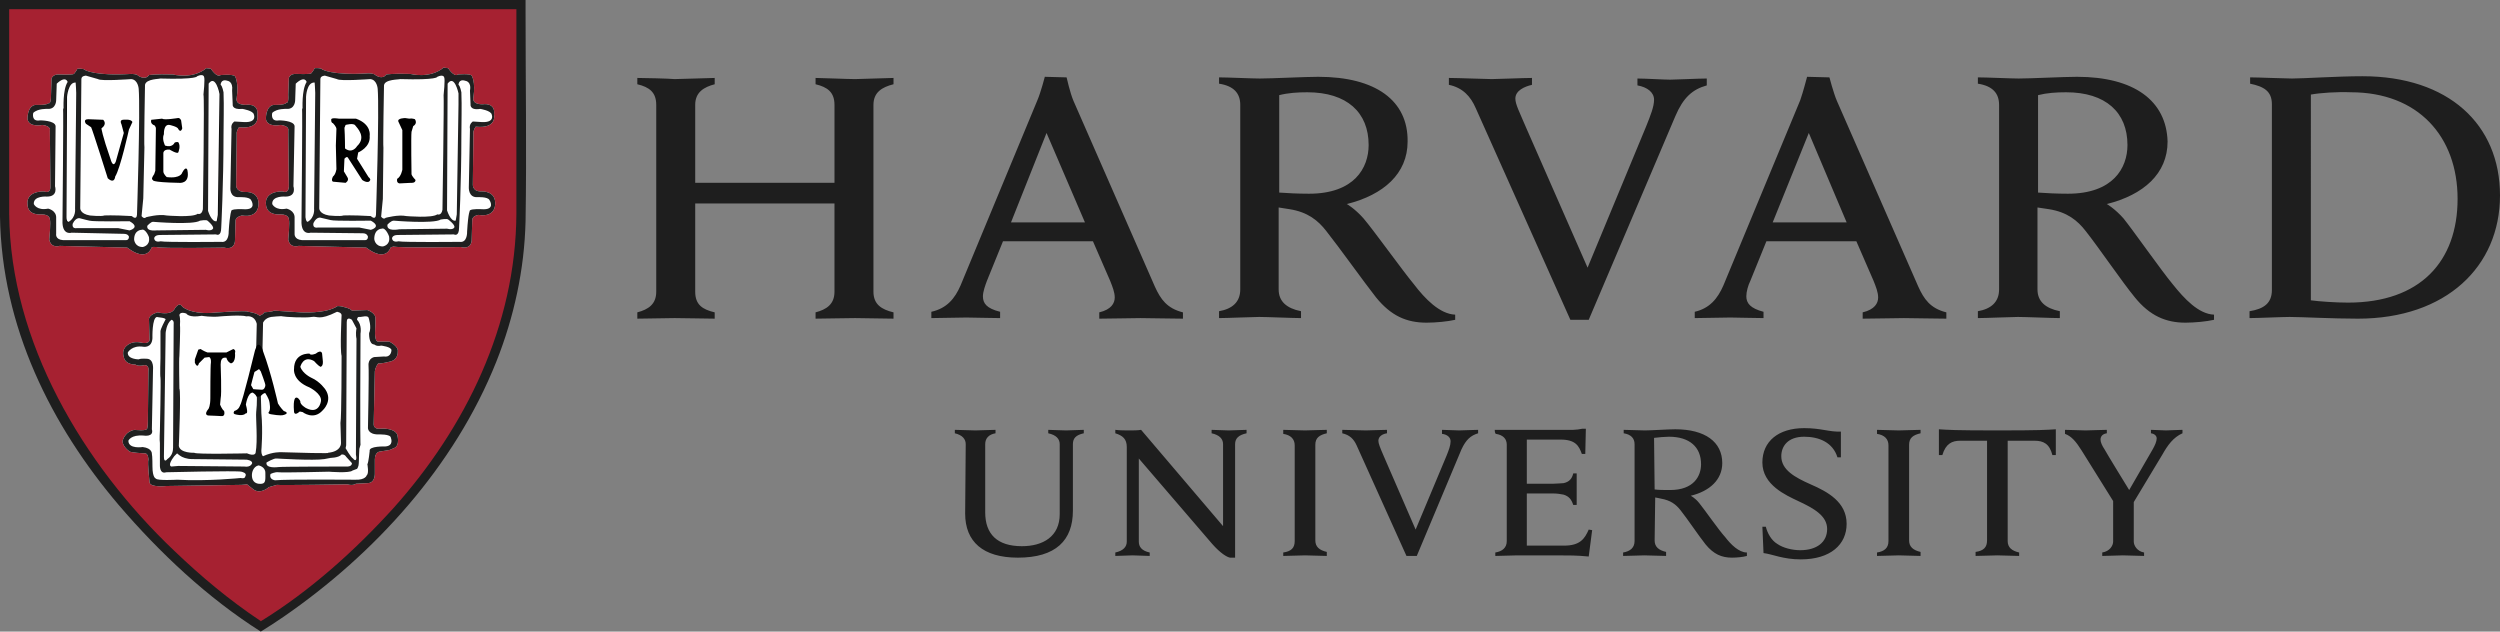
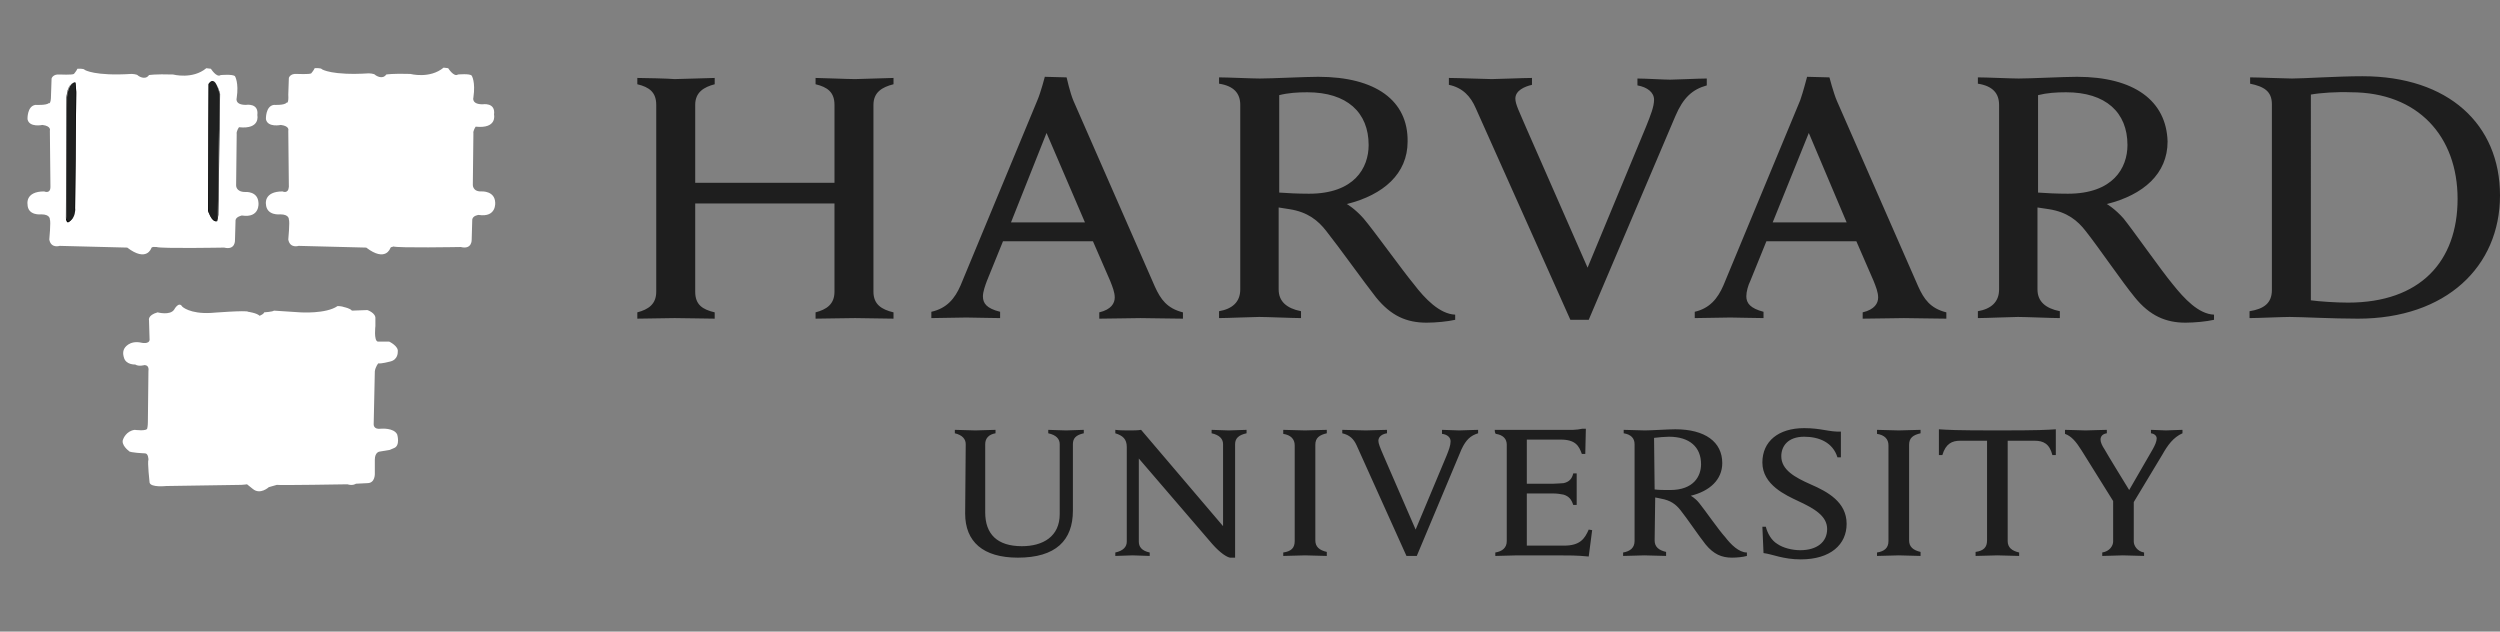
<svg xmlns="http://www.w3.org/2000/svg" version="1.1" id="Layer_1" x="0px" y="0px" viewBox="0 0 436.2 110.2" style="enable-background:new 0 0 436.2 110.2;" xml:space="preserve">
  <rect x="0" y="0" width="436.2" height="110.2" fill="#808080" stroke="none" />
  <style type="text/css"> .st0{fill-rule:evenodd;clip-rule:evenodd;fill:#A62131;} .st1{fill-rule:evenodd;clip-rule:evenodd;fill:#1E1E1E;} .st2{fill-rule:evenodd;clip-rule:evenodd;fill:#FFFFFF;} .st3{fill-rule:evenodd;clip-rule:evenodd;fill:#1F2020;} .st4{fill:#030404;} .st5{fill:#FFFFFF;} .st6{fill:#1E1E1E;} </style>
  <g>
    <g>
-       <path class="st0" d="M45.5,0.7H0.3v36.1c0,44.3,44.4,72.5,44.8,72.7l0.1,0.1c0.1,0,0.4-0.2,0.4-0.2c7.5-4.9,45.2-31.6,45.2-72.4 V0.8C90.7,0.7,45.5,0.7,45.5,0.7" />
-     </g>
+       </g>
    <g>
-       <path class="st1" d="M91.7,2.1c0,12.2,0.2,24.2,0,36.5c-0.2,8.4-2,16.7-5.1,24.5c-7.3,18.3-21.3,33.6-37.1,44.5 c-1.3,0.9-2.7,1.8-4,2.6c-9.3-5.9-17.6-13.7-24.8-22.1C8.9,74.2,0.3,57,0,37.8v-0.2V0h91.7V2.1z M1.6,37.3 c0.2,22.3,12.8,43.6,28.8,58.8c4.7,4.5,9.6,8.6,15,12.2l0.1,0.1c8.6-5.3,16.4-12.3,23.2-19.8c12.5-14,21.3-31.8,21.4-51.3 c0-11.7,0-23.4,0-35.2V1.6H1.6V36V37.3L1.6,37.3z" />
-     </g>
+       </g>
    <g>
      <path class="st2" d="M68.1,43.3c0,0-0.8,2.5-4.2-0.1l-11.8-0.3c0,0-1.5,0.5-1.8-1.1c0,0,0.3-3.2,0.1-3.5c0,0,0.1-0.9-1.5-0.9 c0,0-2.4,0.3-2.5-1.8c0,0-0.4-2.2,2.9-2.2c0,0,1,0.5,1.1-0.8c0,0-0.1-9.1-0.1-9.8c0,0,0.3-0.8-1.3-1c0,0-2.3,0.5-2.6-1 c0,0-0.1-2.3,1.4-2.5c0,0,1.9,0.1,2.2-0.4c0,0,0.4,0.3,0.3-1.4l0.1-2.9c0,0,0.2-0.8,1.4-0.7c0,0,2.2,0.1,2.5-0.1 c0,0,0.5-0.6,0.6-0.9c0,0,1.1-0.1,1.3,0.2c0,0,1.7,1.1,8.1,0.7c0,0,1,0,1.2,0.3c0,0,1.2,0.9,1.9-0.1c0,0,1.1-0.2,4.2-0.1 c0,0,3.4,0.9,5.8-1.1l0.8,0.1c0,0,1,1.6,1.7,1.1c0,0,2.1-0.2,2.4,0.2c0,0,0.7,1,0.3,3.8c0,0-0.4,1.2,1.6,1.2c0,0,2.3-0.4,2,1.8 c0,0,0.6,2.5-3.2,2.1c0,0-0.5,0.7-0.4,1.2c0,0-0.1,8-0.1,8.9c0,0-0.1,1.3,1.6,1.2c0,0,2.2-0.1,2.3,1.9c0,0,0.3,2.7-2.9,2.2 c0,0-1,0.1-1.1,0.8l-0.1,3.5c0,0,0.1,1.8-1.9,1.3c-0.3,0-10.9,0.2-11.8-0.1C68.7,43.1,68.2,43,68.1,43.3" />
    </g>
    <g>
      <path class="st2" d="M45.5,55c0,0,0.5-0.2,0.6-0.5c0,0,1.5-0.1,1.7-0.3l4.6,0.3c0,0,4.5,0.3,6.5-1.1c0,0,0.7,0,1.2,0.2 c0,0,1,0.2,1.3,0.6l2.7-0.1c0,0,1.5,0.5,1.4,1.5v1.3c0,0-0.3,2.5,0.4,2.7h2c0,0,1.7,0.8,1.5,1.8c0,0,0.1,1.4-1.4,1.7 c0,0-1.5,0.4-2,0.3c0,0-0.5,0.6-0.6,1.4L65.2,74c0,0-0.1,1,1.3,0.8c0,0,2.2-0.2,2.8,1c0,0,0.6,2-0.6,2.4L68,78.5l-1.8,0.3 c0,0-0.8,0.1-0.8,1.4v2.4c0,0,0.1,1.7-1.3,1.7l-2,0.1c0,0-0.5,0.4-1.5,0.1c0,0-11.9,0.2-12.3,0.1L46.9,85c0,0-1.5,1.4-2.8,0.3 l-1-0.8c0,0-0.7,0.1-1,0.1S29,84.8,29,84.8s-2.7,0.3-2.9-0.6c0,0-0.4-3.6-0.2-4c0,0,0-1.1-0.6-1.1c0,0-2.7-0.1-2.8-0.4 c0,0-1.5-1.1-1-2.1c0,0,0.5-1.4,2-1.6c0,0,2.2,0.3,2.2-0.3c0,0,0.1-0.4,0.1-1.1c0,0,0.1-8.3,0.1-8.9c0,0,0.2-1-0.7-1 c0,0-1,0.3-1.6-0.1c0,0-1.7,0.1-2-1.3c0,0-0.3-0.8,0.1-1.5c0,0,0.8-1.5,3-1c0,0,1.3,0.3,1.4-0.5L26,55.9c0,0-0.3-0.9,1.5-1.4 c0,0,2.2,0.6,2.9-0.5c0,0,0.8-1.5,1.4-0.5c0,0,1.3,1.3,5,1.1c0,0,6.3-0.5,6.5-0.2c0,0,1.5,0.2,2,0.7L45.5,55L45.5,55z M26.4,43.3 c0,0-0.8,2.5-4.2-0.1l-11.8-0.3c0,0-1.5,0.5-1.8-1.1c0,0,0.3-3.2,0.1-3.5c0,0,0.1-0.9-1.5-0.9c0,0-2.4,0.3-2.4-1.8 c0,0-0.4-2.2,2.9-2.2c0,0,1.1,0.5,1.1-0.8c0,0-0.1-9.1-0.1-9.8c0,0,0.3-0.8-1.3-1c0,0-2.3,0.5-2.6-1c0,0-0.1-2.3,1.4-2.5 c0,0,1.9,0.1,2.3-0.3c0,0,0.4,0.3,0.4-1.4L9,13.7c0,0,0.2-0.8,1.4-0.7c0,0,2.2,0.1,2.5-0.1c0,0,0.5-0.6,0.6-0.9 c0,0,1.1-0.1,1.3,0.2c0,0,1.7,1.1,8.1,0.7c0,0,1,0,1.2,0.3c0,0,1.2,0.9,1.9-0.1c0,0,1-0.2,4.2-0.1c0,0,3.4,0.9,5.8-1.1l0.8,0.1 c0,0,1,1.6,1.7,1.1c0,0,2.1-0.2,2.5,0.2c0,0,0.7,1.1,0.3,3.8c0,0-0.4,1.2,1.6,1.2c0,0,2.3-0.4,2,1.8c0,0,0.6,2.5-3.2,2.1 c0,0-0.5,0.7-0.4,1.2c0,0-0.1,8-0.1,8.9c0,0-0.1,1.2,1.6,1.2c0,0,2.2-0.2,2.3,1.9c0,0,0.3,2.7-2.9,2.2c0,0-1,0.2-1.1,0.8L41,41.9 c0,0,0.1,1.8-1.9,1.3c-0.3,0-10.9,0.2-11.8-0.1C27,43.1,26.5,43,26.4,43.3" />
    </g>
-     <path class="st3" d="M68.1,43.3c0,0-0.8,2.5-4.2-0.1l-11.8-0.3c0,0-1.5,0.5-1.8-1.1c0,0,0.3-3.2,0.1-3.5c0,0,0.1-0.9-1.5-0.9 c0,0-2.4,0.3-2.5-1.8c0,0-0.4-2.2,2.9-2.2c0,0,1,0.5,1.1-0.8c0,0-0.1-9.1-0.1-9.8c0,0,0.3-0.8-1.3-1c0,0-2.3,0.5-2.6-1 c0,0-0.1-2.3,1.4-2.5c0,0,1.9,0.1,2.2-0.4c0,0,0.4,0.3,0.3-1.4l0.1-2.9c0,0,0.2-0.8,1.4-0.7c0,0,2.2,0.1,2.5-0.1 c0,0,0.5-0.6,0.6-0.9c0,0,1.1-0.1,1.3,0.2c0,0,1.7,1.1,8.1,0.7c0,0,1,0,1.2,0.3c0,0,1.2,0.9,1.9-0.1c0,0,1.1-0.2,4.2-0.1 c0,0,3.4,0.9,5.8-1.1l0.8,0.1c0,0,1,1.6,1.7,1.1c0,0,2.1-0.2,2.4,0.2c0,0,0.7,1,0.3,3.8c0,0-0.4,1.2,1.6,1.2c0,0,2.3-0.4,2,1.8 c0,0,0.6,2.5-3.2,2.1c0,0-0.5,0.7-0.4,1.2c0,0-0.1,8-0.1,8.9c0,0-0.1,1.3,1.6,1.2c0,0,2.2-0.1,2.3,1.9c0,0,0.3,2.7-2.9,2.2 c0,0-1,0.1-1.1,0.8l-0.1,3.5c0,0,0.1,1.8-1.9,1.3c-0.3,0-10.9,0.2-11.8-0.1C68.7,43.1,68.2,43,68.1,43.3 M45.5,55 c0,0,0.5-0.2,0.6-0.5c0,0,1.5-0.1,1.7-0.3l4.6,0.3c0,0,4.5,0.3,6.5-1.1c0,0,0.7,0,1.2,0.2c0,0,1,0.2,1.3,0.6l2.7-0.1 c0,0,1.5,0.5,1.4,1.5v1.3c0,0-0.3,2.5,0.4,2.7h2c0,0,1.7,0.8,1.5,1.8c0,0,0.1,1.4-1.4,1.7c0,0-1.5,0.4-2,0.3c0,0-0.5,0.6-0.6,1.4 L65.2,74c0,0-0.1,1,1.3,0.8c0,0,2.2-0.2,2.8,1c0,0,0.6,2-0.6,2.4L68,78.5l-1.8,0.3c0,0-0.8,0.1-0.8,1.4v2.4c0,0,0.1,1.7-1.3,1.7 l-2,0.1c0,0-0.5,0.4-1.5,0.1c0,0-11.9,0.2-12.3,0.1L46.9,85c0,0-1.5,1.4-2.8,0.3l-1-0.8c0,0-0.7,0.1-1,0.1S29,84.8,29,84.8 s-2.7,0.3-2.9-0.6c0,0-0.4-3.6-0.2-4c0,0,0-1.1-0.6-1.1c0,0-2.7-0.1-2.8-0.4c0,0-1.5-1.1-1-2.1c0,0,0.5-1.4,2-1.6 c0,0,2.2,0.3,2.2-0.3c0,0,0.1-0.4,0.1-1.1c0,0,0.1-8.3,0.1-8.9c0,0,0.2-1-0.7-1c0,0-1,0.3-1.6-0.1c0,0-1.7,0.1-2-1.3 c0,0-0.3-0.8,0.1-1.5c0,0,0.8-1.5,3-1c0,0,1.3,0.3,1.4-0.5L26,55.9c0,0-0.3-0.9,1.5-1.4c0,0,2.2,0.6,2.9-0.5c0,0,0.8-1.5,1.4-0.5 c0,0,1.3,1.3,5,1.1c0,0,6.3-0.5,6.5-0.2c0,0,1.5,0.2,2,0.7L45.5,55L45.5,55z M26.4,43.3c0,0-0.8,2.5-4.2-0.1l-11.8-0.3 c0,0-1.5,0.5-1.8-1.1c0,0,0.3-3.2,0.1-3.5c0,0,0.1-0.9-1.5-0.9c0,0-2.4,0.3-2.4-1.8c0,0-0.4-2.2,2.9-2.2c0,0,1.1,0.5,1.1-0.8 c0,0-0.1-9.1-0.1-9.8c0,0,0.3-0.8-1.3-1c0,0-2.3,0.5-2.6-1c0,0-0.1-2.3,1.4-2.5c0,0,1.9,0.1,2.3-0.3c0,0,0.4,0.3,0.4-1.4L9,13.7 c0,0,0.2-0.8,1.4-0.7c0,0,2.2,0.1,2.5-0.1c0,0,0.5-0.6,0.6-0.9c0,0,1.1-0.1,1.3,0.2c0,0,1.7,1.1,8.1,0.7c0,0,1,0,1.2,0.3 c0,0,1.2,0.9,1.9-0.1c0,0,1-0.2,4.2-0.1c0,0,3.4,0.9,5.8-1.1l0.8,0.1c0,0,1,1.6,1.7,1.1c0,0,2.1-0.2,2.5,0.2c0,0,0.7,1.1,0.3,3.8 c0,0-0.4,1.2,1.6,1.2c0,0,2.3-0.4,2,1.8c0,0,0.6,2.5-3.2,2.1c0,0-0.5,0.7-0.4,1.2c0,0-0.1,8-0.1,8.9c0,0-0.1,1.2,1.6,1.2 c0,0,2.2-0.2,2.3,1.9c0,0,0.3,2.7-2.9,2.2c0,0-1,0.2-1.1,0.8L41,41.9c0,0,0.1,1.8-1.9,1.3c-0.3,0-10.9,0.2-11.8-0.1 C27,43.1,26.5,43,26.4,43.3" />
    <g>
      <path class="st3" d="M13.2,14.4c0,0,0.1,1.4,0.1,1.8s-0.2,20.2-0.2,20.2s0.2,1.5-1.1,2.3c0,0-0.4,0.1-0.4-0.8l0.1-21 C11.7,16.9,11.9,14.3,13.2,14.4L13.2,14.4L13.2,14.4z M36.4,14.6l-0.1,22.2c0,0,0.6,2,1.5,1.8c0,0,0.1-0.4,0.2-1.1l0.3-21.1 C38.3,16.3,37.6,12.9,36.4,14.6L36.4,14.6z" />
      <path class="st4" d="M11.9,38.8h-0.1c-0.2-0.1-0.3-0.4-0.3-0.8l0.1-21c0-0.1,0.1-1.7,0.8-2.3c0.2-0.2,0.4-0.2,0.7-0.2l0,0l0,0 c0,0.1,0.1,1.4,0.1,1.8c0,0.3-0.2,20.1-0.2,20.3C13.1,36.4,13.3,38,11.9,38.8C12,38.8,12,38.8,11.9,38.8z M13.1,14.4 c-0.2,0-0.4,0.1-0.6,0.2c-0.7,0.6-0.8,2.2-0.8,2.2l-0.1,21c0,0.5,0.2,0.7,0.3,0.8c0.1,0,0.1,0,0.1,0c1.3-0.7,1.1-2.3,1.1-2.3 c0-0.2,0.2-19.9,0.2-20.3C13.3,15.8,13.2,14.6,13.1,14.4L13.1,14.4z M37.7,38.6c-0.8,0-1.3-1.7-1.4-1.8l0,0l0.1-22.1l0,0l0,0 c0.3-0.4,0.5-0.5,0.8-0.5c0.7,0.2,1.2,2.1,1.2,2.2l-0.3,21.1c-0.1,0.7-0.2,1.1-0.2,1.1l0,0l0,0C37.8,38.6,37.8,38.6,37.7,38.6z M36.4,36.8c0,0.1,0.5,1.7,1.3,1.7h0.1c0-0.1,0.1-0.5,0.2-1.1l0.3-21.1c0,0-0.4-2-1.1-2.1c-0.2-0.1-0.5,0.1-0.7,0.4L36.4,36.8z" />
    </g>
-     <path class="st5" d="M66.6,39.9c0,0-1.3,0-1.3,1.8c0,0,0.1,1.3,1.5,1.3c0,0,1.3-0.2,1.1-1.6C68,41.4,67.3,39.6,66.6,39.9L66.6,39.9 z M82.5,21.2c0,0-0.7,0.4-0.5,1.3l-0.2,10.2c0,0-0.1,1.8,1.5,1.7c0,0,1.8-0.1,2.1,0.5c0,0,1.2,1.8-1.4,1.6c0,0-1.6-0.1-2,0.2 c0,0-0.3,0.3-0.5,3.7c0,0,0.1,2-1.3,1.8c0,0-9.7,0.1-10.7-0.1c0,0-1,0.3-1.1-0.5c0,0,0-0.6,1-0.6l9.8-0.1c0,0,0.9,0.5,0.9-1.2 c0,0,0.4-7.6,0.4-16c0-2.5,0.1-5.1,0-7.6c0,0-0.2-1.1-0.5-1.3c0,0,0-1.1,1.2-0.7c0,0,1.1,0.1,0.8,1.7l0.1,2.4c0,0-0.2,1.1,1.7,0.8 c0,0,1.9,0.3,2,1c0,0,0.6,1.4-1.7,1.3L82.5,21.2L82.5,21.2z M52.7,41.9c-1.4-0.1-1.3-1.1-1.3-1.1v-2.7c0.1-1.4-1.4-1.7-1.4-1.7 c-2,0.4-2.5-0.8-2.5-0.8c-0.1-1.5,2.3-1.3,2.3-1.3c2,0,1.4-1.8,1.4-1.8L51.4,22c-0.1-1-2.7-1-2.7-1c-1.6,0.3-1.2-1.3-1.2-1.3 C48.3,18.9,50,19,50,19c1.5,0.1,1.5-1.5,1.5-1.5l0.1-2.9c1.6-1.5,1.9-0.3,1.9-0.3c-0.9,1.4-0.7,4.8-0.7,4.8l-0.1-0.3 c0.1,0.4-0.1,20.1-0.1,20.1c0.1,2.2,1.6,1.7,1.6,1.7l9.1,0.1c0.8,0,0.9,0.6,0.9,0.6c0,0.7-0.6,0.6-0.6,0.6L52.7,41.9L52.7,41.9z M54.7,38.9c0,0-0.3,1,0.8,0.8h7.2l2,0.4c0,0,2-0.5,0-1.6c0,0-6.4,0.1-7-0.1L56,38C56,38,55.3,37.7,54.7,38.9L54.7,38.9L54.7,38.9z M67.6,39.2c0,0,0.6-0.7,1.1-0.7c0,0,7,0.6,8.2-0.2c0,0,1.1-0.2,1.3,0c0,0,1.1,0.8,1.1,1.3c0,0-0.1,0.6-1.3,0.3 c0,0-7.9,0.1-8.3,0.1C69.6,40,67.4,40.5,67.6,39.2z M53.7,38.7c-0.1,0-0.3,0-0.4-0.8l0.1-21c0,0,0.1-2.6,1.5-2.5 c0,0,0.1,1.4,0.1,1.8s-0.2,20.2-0.2,20.2S55,37.9,53.7,38.7L53.7,38.7L53.7,38.7L53.7,38.7z M80,18.2l-0.3,19.2 c-0.1,0.7-0.2,1.1-0.2,1.1c-0.9,0.2-1.5-1.8-1.5-1.8l0.1-22.1c1.2-1.7,1.9,1.7,1.9,1.7l0,0V18.2L80,18.2z M67,14.9 c0,0-0.2,10.6-0.1,10.9l-0.1,8.9l-0.3,3.1c0,0,0.4,0.6,0.8,0.2c0,0,2.2-0.6,3.6-0.3c0,0,4.5,0.4,5.4-0.3c0,0,0.7,0.3,0.9-0.8 c0,0,0.3-19.6,0.2-20c0,0,0.3-2.8,0.1-3.1c0,0-0.1-0.6-1.2-0.1c0,0,0.1,0.6-6.5,0.4C69.7,13.9,67.1,13.8,67,14.9L67,14.9L67,14.9z M55.9,13.8l-0.2,22.5c0,0-0.1,1,1.7,1.3c0,0,2,0.2,2.5,0c0,0,1.3-0.1,4.8,0.1c0,0,0.8,0.8,0.9-0.2c0,0,0.6-18.2,0.3-22 c0,0-0.1-1.6-1.3-1.7c0,0-5.3,0.4-5.8,0l-2.1-0.6C56.7,13.2,55.9,13.2,55.9,13.8L55.9,13.8L55.9,13.8z M45.1,81.2 c0,0,1.2,0.2,1.2,1.3s0.1,1.8-0.6,1.9s-1.5-0.1-1.7-1S44.2,81.4,45.1,81.2L45.1,81.2z M28.8,55.9c0,0-0.8,1.5-0.8,1.9v4.7 c0,0-0.1,3,0,3.4c0.1,0.3-0.1,9.2-0.1,9.2s-0.1,1.7,0,2.2v3.8c0,0-0.1,1.7,1.1,1.3c0,0,12.3-0.3,13.1-0.1c0,0,1.1,0.2,0.7,0.8 c0,0,0,0.5-0.8,0.3c0,0-5.8,0.6-11.1,0.3c0,0-3.5,0.2-3.7-0.2c0,0-0.6-0.1-0.6-2.1c0,0,0-1.9-0.1-2.2c0,0,0.1-1-1.6-1.2 c0,0-2.5,0.4-2.5-1.1c0,0,0.4-1.1,2.7-0.9c0,0,1.8,0.3,1.4-1.1l0.2-10.4c0,0,0.2-1.8-1-1.9c0,0-1.1-0.1-1.5,0.1c0,0-2,0-1.9-1.2 c0,0,0.7-1.3,2.7-1c0,0,1.5,0.3,1.6-1.5c0,0-0.1-3.6,0.8-3.7C27.5,55.4,29.3,55.4,28.8,55.9L28.8,55.9L28.8,55.9z M62.9,55.3 c0.2,0,1.2-0.3,1.4,0.1c0,0,0.6,1.7,0.1,2.7c0,0-0.1,2,0.9,2c0,0,0.4,0.4,1.2,0.2c0,0,1.8,0.2,1.8,0.8c0,0,0,1.3-1.3,1.1l-1.7,0.1 c0,0-1.1,0.2-1,1.5c0.1,1.3-0.1,10.9-0.1,10.9s0,1.1,1.8,1.1c0,0,2.2-0.1,2.2,0.6c0,0,0.6,1.4-1,1.5c0,0-2.9-0.1-2.7,0.8 c0,0-0.2,2-0.4,2.3c0,0,0.3,1.6-0.1,1.9c0,0-0.2,0.9-2.1,0.8c0,0-12-0.1-13.9,0.1c0,0-1.1-0.1-0.8-1.1c0,0,0.8-0.4,1.4-0.3 c0.6,0.1,8.8-0.1,8.8-0.1s3.6,0.3,4.1-0.2l0.8-0.3c0,0,0.3-0.4,0.3-1s0.1-2.5,0.1-2.5l0.2-0.7c0,0-0.1-0.7,0-19.4 c0,0,0.3-1.5-0.6-2.4c0,0,0-0.5,0.3-0.5L62.9,55.3L62.9,55.3L62.9,55.3L62.9,55.3z M57.4,79.9c0.2,0,1.7,0,2.2-0.6 c0,0,0.5-0.1,0.8,0.4l1,1.1c0,0,0.1,0.7-1.1,0.6l0,0c-0.2,0-11.4,0-11.8,0.1c0,0-2.2,0.3-2-0.8c0,0,1.3-0.8,1.8-0.7 c0,0,6.4,0.4,8.3,0.1c0.9-0.2,1.2-0.2,1.1-0.2H57.4L57.4,79.9z M30.9,79.1c0,0,0.2,0.2,0.5,0.4l0,0c0.4,0.3,1.2,0.6,2.1,0.6 l9.5,0.1l0,0c0,0,1,0.1,1,0.6c0,0-0.2,0.8-1.4,0.6l-11.5-0.1l-1.2,0.1l0,0l0,0c0,0-0.8-0.1,0.5-1.8L30.9,79.1L30.9,79.1L30.9,79.1z M30.2,78.1c0,0.5-0.1,1.4-1,2c0,0-0.6,0.8-0.6-0.4l0.3-21.6c0,0,0.1-1.6,1-2.3c0,0,0.5,0,0.4,0.8l-0.1,21.2L30.2,78.1L30.2,78.1z M61.6,80c-0.4-0.2-1.3-1.8-1.3-1.8l0.1-0.5l0.1-21.5c0-1.1,0.9-0.4,0.9-0.4l0.8,1.5c-0.2,1.1,0,1.8,0,1.8l-0.1,20.2 C62.4,80.8,61.7,80.2,61.6,80L61.6,80z M44.8,68.6c0,0,0.1,1.7-0.1,3.3c-0.1,0.9,0.3,5-0.1,7.1c0,0-0.1,0.7-1.5,0.1 c0,0-9,0.2-9.2-0.1c0,0-2.5,0.1-2.7-1.2c0,0,0.4-9.6,0.1-10c0,0-0.1-5.2,0-5.7c0,0,0.2-4.8,0.1-5.4c0,0,0.1-1.1-0.1-1.7 c0,0,0-0.7,1.2-0.3c0,0,0.4,0.8,2.7,0.4c0,0,1.7,0.3,3.3,0.1c0,0,3.6-0.3,4.5,0c0,0,1.4-0.3,1.8,1.3l-0.1,4.3l0.4,1.4l0.5-0.3 l0.2-1l0.1-4.6c0,0,0.3-0.8,1.4-1c0,0,1.8-0.2,2-0.1c0.3,0.1,4.1,0.3,5.1,0.1s1.2,0.7,4.4-0.9c0,0,0.8,0.1,0.8,0.6c0,0-0.3,6,0,7.1 c0,0,0,10.9-0.2,11.7l0.1,3.5c0,0,0.1,1.5-2.3,1.7c0,0,1.5,0.2-8.1-0.1c0,0-1.5-0.1-3.2,0.7c0,0-0.3-0.1-0.3-1c0,0,0.3-3.3,0-6.5 l-0.1-3.6L44.8,68.6L44.8,68.6z M24.7,40.1c0,0-1.3,0-1.3,1.7c0,0,0.1,1.3,1.5,1.3c0,0,1.3-0.2,1.1-1.6 C26.1,41.5,25.4,39.8,24.7,40.1L24.7,40.1z M40.9,21.2c0,0-0.7,0.4-0.5,1.3l-0.2,10.2c0,0-0.2,1.8,1.5,1.7c0,0,1.8-0.1,2.1,0.5 c0,0,1.2,1.8-1.4,1.6c0,0-1.6-0.1-2,0.2c0,0-0.3,0.4-0.5,3.7c0,0,0.1,2-1.3,1.8c0,0-9.7,0.1-10.6-0.1c0,0-1,0.3-1.1-0.5 c0,0,0-0.6,1-0.6l9.8-0.1c0,0,0.9,0.5,0.9-1.2c0,0,0.4-7.6,0.4-16c0-2.5,0.1-5.1,0-7.6c0,0-0.2-1.1-0.5-1.3c0,0,0-1.1,1.2-0.7 c0,0,1,0.1,0.8,1.7l0.1,2.4c0,0-0.2,1,1.7,0.8c0,0,1.9,0.3,2,1c0,0,0.6,1.4-1.7,1.3L40.9,21.2L40.9,21.2z M11,41.9 c-1.4-0.1-1.2-1.1-1.2-1.1v-2.7c0.1-1.4-1.4-1.7-1.4-1.7c-2,0.4-2.5-0.8-2.5-0.8c-0.1-1.5,2.3-1.3,2.3-1.3c2,0,1.4-1.8,1.4-1.8 L9.7,22C9.6,21,7,21,7,21c-1.6,0.3-1.2-1.3-1.2-1.3C6.6,18.9,8.3,19,8.3,19c1.5,0.1,1.5-1.5,1.5-1.5l0.1-2.9 c1.6-1.5,1.9-0.3,1.9-0.3c-0.9,1.4-0.7,4.8-0.7,4.8L11,18.8c0.1,0.4-0.1,20.1-0.1,20.1c0.1,2.2,1.6,1.7,1.6,1.7l9.1,0.2 c0.8,0,0.9,0.5,0.9,0.5c0,0.7-0.6,0.6-0.6,0.6H11L11,41.9z M13.5,39.8C12.4,40,12.7,39,12.7,39c0.6-1.2,1.3-0.9,1.3-0.9 c0.3,0.1,1.6,0.4,1.6,0.4c0.6,0.2,7,0.1,7,0.1c2,1.1,0,1.6,0,1.6l-2-0.4L13.5,39.8L13.5,39.8z M25.7,39.4c0,0,0.6-0.7,1-0.7 c0,0,7,0.6,8.2-0.2c0,0,1.1-0.2,1.3,0c0,0,1,0.8,1,1.3c0,0-0.1,0.6-1.3,0.3c0,0-7.9,0.1-8.4,0.1C27.7,40.1,25.5,40.6,25.7,39.4 L25.7,39.4z M13.2,14.4c0,0,0.1,1.4,0.1,1.8s-0.2,20.2-0.2,20.2s0.2,1.5-1.1,2.3c0,0-0.4,0.1-0.4-0.8l0.1-21 C11.7,16.9,11.9,14.3,13.2,14.4L13.2,14.4z M36.4,14.6l-0.1,22.2c0,0,0.6,2,1.5,1.8c0,0,0.1-0.4,0.2-1.1l0.3-21.1 C38.3,16.3,37.6,12.9,36.4,14.6L36.4,14.6z M25.3,14.8c0,0-0.2,10.6-0.1,10.9L25,34.6l-0.3,3.1c0,0,0.4,0.6,0.8,0.2 c0,0,2.2-0.6,3.6-0.3c0,0,4.5,0.4,5.4-0.3c0,0,0.7,0.3,0.9-0.8c0,0,0.3-19.6,0.1-20c0,0,0.3-2.8,0.1-3.1c0,0-0.1-0.6-1.2-0.1 c0,0,0.1,0.6-6.5,0.4C28,13.8,25.5,13.7,25.3,14.8L25.3,14.8z M14.2,13.8L14,36.3c0,0-0.1,1,1.7,1.3c0,0,2,0.2,2.5,0 c0,0,1.3-0.1,4.8,0.1c0,0,0.8,0.8,0.9-0.2c0,0,0.6-18.2,0.3-22c0,0-0.1-1.6-1.3-1.7c0,0-5.3,0.4-5.8,0L15,13.2 C15,13.2,14.2,13.2,14.2,13.8L14.2,13.8z" />
    <g>
-       <path d="M69.5,21.2c-0.2-0.6,1.2-0.6,1.2-0.6l0.7,0.1c0.5-0.1,1,0.1,1,0.1c0.5,0.8-0.3,1.2-0.3,1.2l-0.3,1c-0.1,0.8,0,7.4,0,7.4 c0.1,0.4,0.7,1,0.7,1c0,0.6-0.8,0.5-0.8,0.5l-2,0.1c-0.6-0.1-0.4-0.8-0.4-0.8c0.7-0.4,0.9-1.6,0.9-1.6v-6.9L69.5,21.2L69.5,21.2z M64.3,30.9l-2-3.2l0.2-1.1c0,0,2.2-0.9,2-2.9c0,0,0.4-2-2.4-3h-3c0,0-1.2-0.2-1.3,0.1c0,0-0.1,0.6,0.3,0.7c0,0,0.6,0.6,0.6,1 l-0.1,2.9l0.1,4.1c0,0-0.1,0.9-0.6,1.3c0,0-0.4,0.7,0,0.9l2.2,0.2c0,0,0.7-0.4,0.3-1l-0.6-1l0.1-2.2c0,0,0.4-0.5,0.6-0.2l2.5,3.9 c0,0,1.1,0.8,1.4,0C64.6,31.5,64.7,31.2,64.3,30.9L64.3,30.9z M60.2,25.9c0,0,0-2.1-0.1-3.6l0.2-0.5c0,0,1.4-0.4,1.7,0.1 c0.3,0.4,2,2,0.3,3.6C62.3,25.5,61.5,26.9,60.2,25.9L60.2,25.9z M38.5,63.6c0,0,0.2,5.2,0,5.9l-0.1,1.1c0,0,0.3,0.8,0.7,1.1 c0,0,0.3,1-0.5,0.9c0,0-1.8-0.1-2.2-0.1c0,0-1,0,0-1.2c0,0,0.3-0.5,0.3-1.8c0,0,0-5.9,0.1-6.2c0,0,0.1-0.8-0.3-1l-0.8,0.1l-1,1 c0,0-0.2,1-0.7-0.1v-0.6l0.6-1.7l0.4-0.1c0,0,0.6,0.4,1.2,0.6h3.3l1.2-0.6c0,0,0.5,0.1,0.3,0.7c0,0,0.2,1.6-0.7,1.8 c0,0-0.6-0.2-0.8-1C39.5,62.5,38.5,62,38.5,63.6L38.5,63.6L38.5,63.6z M54,61.7c0,0-2.7-0.2-2.7,2.7c0,0-0.3,2,2.7,3.2 c0,0,2.2,1.1,2,2.4c0,0-0.3,2.4-2.6,1.2c0,0-1.1-0.6-1-1.2c0,0-0.4-0.8-0.8-0.6c0,0-0.5,0.1-0.3,2.4c0,0,0,0.9,1,0l0.5,0.1 c0,0,1.9,1.5,3.5-0.3c0,0,1.8-1.6,0.5-3.6c0,0-0.9-1.4-2.5-2.1c0,0-1.5-0.7-1.9-1.9c0,0,0.5-2.1,2.4-1c0,0,0.7,0.8,1.1,1 c0,0,0.6,0,0.4-1.3l-0.1-1c0,0-0.1-0.8-1.1,0C55.1,61.7,54.2,62.1,54,61.7L54,61.7L54,61.7z M49.5,71.7c0,0-0.6-0.6-1-1.3 c0,0-1.2-5.4-2.6-9.1c0,0-0.1-0.7-0.6-1.1l0,0c-0.5-0.3-0.6,0.5-0.8,0.9c0,0-2.2,9.1-2.6,9.6c0,0-0.2,0.8-1,1c0,0-0.4,0.5,0.2,0.6 c0,0,1.3,0.4,1.8-0.2c0,0,0.5,0.3,0-1.5c0,0,0.3-2.1,1.2-2.1c0,0,0.5,0.3,0.6,0.6c0.1,0.3,0.8,0,0.8,0s0.5-0.6,0.8-0.5 c0,0,0.6,0.9,0.7,1.5c0,0,0.3,1.4-0.1,1.8c0,0-0.3,0.3,0.5,0.4c0,0,1.6,0.3,2.1,0.1C49.5,72.4,50.7,72.1,49.5,71.7L49.5,71.7z M45.7,68c-0.4,0-1.5-0.1-1.5-0.1l-0.4-0.7c0,0,0.5-2,0.6-2.3l0.8-0.5l0.3,0.4c0,0,0.8,2.1,0.8,2.4S46.1,68,45.7,68z M27.2,22.4 l-0.1,7.4l-0.2,0.6c0,0-0.7,0.9-0.2,1c0,0-0.6,0.4,4.5,0.5c0,0,2,0.3,1.5-2.2c0,0-0.2-0.9-0.9,0.4c0,0-0.2,1.1-2.7,0.8 c0,0-0.6-0.5-0.6-1v-3.1c0,0-0.1-0.8,1.1-0.7c0,0,1.3,0.8,1.5,0.5c0,0,0.5-1.1,0-1.8c0,0-0.6-0.1-0.7,0.2c0,0-0.4,0.8-1.6,0.4 c0,0-0.6-1.1-0.2-2c0,0-0.1-1.8,1-1.6c0,0,1.4,0.3,1.5,0.7c0,0,0.4,0.8,0.7-0.1L31.6,21c0,0-0.2-0.5-0.6-0.4c0,0-2.4,0.4-2.7,0.1 l-1.9,0.2c0,0-0.3,0.7,0.6,1C27,22,27.2,22.1,27.2,22.4L27.2,22.4z M23.1,21.3l-0.6,1.3c0,0-1.5,6.8-2.4,8.2c0,0-0.1,1.4-1.3,0.3 c0,0-2.7-8.6-2.9-8.9L15,21.6c0,0-0.6-0.8,0.4-0.8l2.6,0.1c0,0,0.8,0.7-0.3,1.5c0,0,0.1,1.1,1.6,5.4c0,0,0.4,1.6,0.9,0.4l1.4-5 l-0.4-1.5c0,0-0.4-0.7,0.2-0.8C21.5,20.9,22.9,20.7,23.1,21.3L23.1,21.3z" />
-     </g>
+       </g>
    <g>
      <path class="st6" d="M412.2,13.3c-4.4,0-10.2,0.4-12.3,0.4c-1.2,0-5.9-0.2-7.3-0.2v1.1c2.4,0.5,3.8,1.3,3.8,3.6v32.4 c0,2.3-1.4,3.3-3.9,3.7v1.2c1.4,0,5.7-0.2,7-0.2c2,0,7.5,0.3,11.9,0.3c15.4,0,24.8-9.1,24.8-21.5S427.2,13.3,412.2,13.3 L412.2,13.3L412.2,13.3z M230,13.4c-2.3,0-8.1,0.3-10.2,0.3c-1.3,0-5.7-0.2-7.1-0.2v1.1c2.6,0.4,3.7,1.7,3.7,3.7v32.2 c0,2.2-1.4,3.4-3.7,3.8v1.2c1.4,0,5.9-0.2,7-0.2c1.3,0,5.9,0.2,7.3,0.2v-1.2c-2.5-0.5-3.9-1.7-3.9-3.8V36.2 c0.7,0.1,1.3,0.2,1.9,0.3c3.2,0.5,5,2,6.4,3.8c2.3,2.9,6.5,8.8,8.7,11.6c2.6,3.2,5.3,4.4,8.8,4.4c1.6,0,3.7-0.2,5-0.5v-0.9 c-2.7-0.1-5.3-2.8-7.2-5.3c-2-2.4-7-9.4-8.8-11.5c-1.5-1.7-2.9-2.5-2.9-2.5c6.4-1.6,10.6-5.3,10.6-10.9 C245.7,17.6,240.1,13.4,230,13.4L230,13.4L230,13.4z M362.4,13.4c-2.3,0-8.1,0.3-10.2,0.3c-1.3,0-5.6-0.2-7.1-0.2v1.1 c2.6,0.4,3.7,1.7,3.7,3.7v32.2c0,2.2-1.4,3.4-3.7,3.8v1.2c1.4,0,5.9-0.2,7-0.2c1.3,0,5.9,0.2,7.3,0.2v-1.2 c-2.5-0.5-3.9-1.7-3.9-3.8V36.2c0.7,0.1,1.3,0.2,2,0.3c3.2,0.5,5,2,6.4,3.8c2.3,2.9,6.3,8.8,8.6,11.6c2.6,3.2,5.4,4.4,8.8,4.4 c1.6,0,3.7-0.2,5-0.5v-0.9c-2.7-0.1-5.2-2.8-7.2-5.3c-2-2.4-6.9-9.4-8.6-11.5c-1.5-1.7-2.9-2.5-2.9-2.5 c6.4-1.6,10.6-5.3,10.6-10.9C378,17.6,372.4,13.4,362.4,13.4L362.4,13.4L362.4,13.4z M182.3,13.4c0,0-0.7,2.7-1.3,4.1l-13.4,32.3 c-1,2.3-2.4,4-5.1,4.6v1.1l6.1-0.1c0.9,0,4.5,0.1,5.9,0.1v-1.1c-2.4-0.6-3-1.5-3-2.7c0-0.8,0.4-1.9,0.7-2.7l2.8-6.9h15.7l3,6.9 c0.4,1,0.8,2,0.8,2.9c0,1-0.6,2.1-2.7,2.6v1.1c1.6,0,6.1-0.1,7.2-0.1s5.8,0.1,7.4,0.1v-1.1c-2.8-0.7-3.9-2.3-4.9-4.5l-14.2-32.4 c-0.6-1.4-1.2-4.1-1.2-4.1L182.3,13.4L182.3,13.4z M315.3,13.4c0,0-0.7,2.7-1.2,4.1l-13.4,32.3c-1,2.3-2.4,4-5,4.6v1.1l6.2-0.1 c0.9,0,4.4,0.1,5.8,0.1v-1.1c-2.3-0.6-3-1.5-3-2.7c0-0.8,0.3-1.9,0.7-2.7l2.8-6.9h15.7l3,6.9c0.4,1,0.8,2,0.8,2.9 c0,1-0.6,2.1-2.7,2.6v1.1c1.5,0,6.1-0.1,7.2-0.1s5.9,0.1,7.4,0.1v-1.1c-2.8-0.7-3.9-2.3-4.9-4.5l-14.2-32.4 c-0.6-1.4-1.3-4.1-1.3-4.1L315.3,13.4L315.3,13.4z M111.2,13.6v1.1c2.1,0.5,3.3,1.4,3.3,3.6v32.6c0,2.2-1.4,3.1-3.3,3.6v1.1 l6.5-0.1c1.3,0,6,0.1,7,0.1v-1.1c-2.1-0.5-3.4-1.3-3.4-3.6V35.5h24.3v15.4c0,2.2-1.4,3.1-3.3,3.6v1.1c1,0,5.6-0.1,6.9-0.1l6.7,0.1 v-1.1c-2.1-0.5-3.5-1.4-3.5-3.6V18.3c0-2.2,1.5-3.1,3.5-3.6v-1.1l-6.7,0.2c-1.3,0-5.9-0.2-6.9-0.2v1.1c2.1,0.5,3.3,1.4,3.3,3.6 v13.6h-24.3V18.3c0-2.2,1.5-3.1,3.4-3.6v-1.1c-1,0-5.8,0.2-7,0.2C116.7,13.7,112.2,13.6,111.2,13.6L111.2,13.6z M252.8,13.6v1.2 c2.4,0.5,3.8,2,4.7,4.1L274,55.8h3.2l15.1-35.5c1.4-3.3,3-4.7,5.5-5.4v-1.2c-1.5,0-5.4,0.2-6.4,0.2s-4.4-0.2-5.7-0.2v1.2 c1.7,0.3,2.9,1.2,2.9,2.5c0,1.2-0.6,2.7-1.4,4.7L277,46.7l-10.8-24.6c-1.1-2.6-1.8-3.9-1.8-4.9c0-1.4,1.6-2.1,2.9-2.4v-1.2 c-1.5,0-6,0.2-7,0.2C259.3,13.8,254.3,13.6,252.8,13.6L252.8,13.6L252.8,13.6z M228.1,16.1c6.9,0,10.7,3.5,10.7,9.2 c0,4-2.5,8.5-10.4,8.5c-1.9,0-3.9-0.1-5.2-0.2v-17C224.8,16.2,226.4,16.1,228.1,16.1L228.1,16.1L228.1,16.1z M360.5,16.1 c6.9,0,10.7,3.5,10.7,9.2c0,4-2.5,8.5-10.4,8.5c-1.9,0-3.9-0.1-5.2-0.2v-17C357.2,16.2,358.8,16.1,360.5,16.1L360.5,16.1z M410.2,16.1c11.7,0,18.6,7.7,18.6,18.6s-6.5,18.1-19.1,18.1c-2.2,0-5-0.2-6.5-0.4V16.5C404.8,16.2,407.8,16,410.2,16.1 L410.2,16.1L410.2,16.1z M182.6,23.2l6.7,15.6h-12.9L182.6,23.2L182.6,23.2z M315.6,23.2l6.6,15.6h-12.9L315.6,23.2z M168.5,77.5 c0-0.9-0.6-1.6-1.9-1.9V75l3.6,0.1c0.6,0,2.8-0.1,3.5-0.1v0.6c-1.2,0.2-1.8,0.9-1.8,1.9v11.9c0,3.8,2.1,5.9,6.4,5.9 c3.7,0,6.6-1.7,6.6-5.6V77.5c0-0.9-0.6-1.6-2-1.9V75c0.5,0,2.4,0.1,3.1,0.1l3.1-0.1v0.6c-1.4,0.3-1.9,0.9-1.9,1.9v11.6 c0,5.2-3,8.2-9.6,8.2c-6.1,0-9.2-2.8-9.2-7.7L168.5,77.5L168.5,77.5z M194.6,96.4c1.4-0.3,2-1,2-1.9V78c0-1.4-0.7-2-2-2.4V75 c0.7,0.1,1.9,0.1,2.5,0.1s1.4,0,2-0.1l14.3,16.8V77.5c0-0.9-0.6-1.6-2-1.9V75c0.5,0,2.4,0.1,3,0.1l3.1-0.1v0.6 c-1.4,0.3-2,0.9-2,1.9v19.8h-0.9c-0.5-0.1-1.6-0.7-3.1-2.4L198.7,80v14.5c0,0.9,0.5,1.6,1.9,1.9V97c-0.5,0-2.4-0.1-3-0.1l-3,0.1 L194.6,96.4L194.6,96.4z M307.5,91.9h0.6c0.3,1.2,1,2.4,2,3c1,0.7,2.6,1.1,4,1.1c2.9,0,4.7-1.4,4.7-3.7s-2.3-3.6-5.1-4.9 c-2.1-1-6.2-2.8-6.2-6.7c0-3.7,2.8-6,7.3-6c3,0,4.4,0.7,6.4,0.6v4.5h-0.6c-0.8-2.6-3.2-3.6-5.8-3.6c-2.9,0-4,1.7-4,3.4 c0,2.4,2.4,3.7,5.1,4.9c3,1.3,6.3,3.1,6.3,6.9c0,3.6-2.8,6.2-8,6.2c-3.1,0-4.9-0.9-6.5-1.1L307.5,91.9L307.5,91.9z M369,87.9 l-5.8-9.3c-1-1.6-1.8-2.5-2.9-2.9V75c0.8,0,3,0.1,3.6,0.1c0.5,0,2.9-0.1,3.7-0.1v0.6c-0.7,0.1-1.1,0.5-1.1,1.1 c0,0.5,0.3,1.1,0.7,1.7c0.3,0.6,4.3,7.1,4.3,7.1l4.1-7.1c0.4-0.7,0.7-1.4,0.7-1.9c0-0.4-0.3-0.8-1-0.9V75c0.7,0,2.2,0.1,2.6,0.1 s2.2-0.1,2.9-0.1v0.6c-1.6,0.7-2.6,2.1-3.5,3.7l-5.3,8.8 M372.3,87v7.5c0,0.7,0.6,1.7,1.8,1.9V97l-3.7-0.1c-0.6,0-2.8,0.1-3.6,0.1 v-0.6c1.3-0.2,1.9-1.2,1.9-1.9v-7.1 M260.8,75h13.7c0.4,0,1.2-0.1,1.6-0.2h0.6l-0.1,4.4H276c-0.5-1.4-1.1-2.5-3.7-2.5h-5.9v7.7 h4.6c0.7,0,1.5-0.1,1.8-0.1c1-0.2,1.5-0.8,1.7-1.7h0.6c0,0.7,0,2.2,0,2.7s0,2.1,0,2.8h-0.6c-0.3-0.9-0.7-1.5-1.7-1.8 c-0.4-0.1-1.2-0.2-1.8-0.2h-4.6v9.1h6.5c2.8,0,3.6-1.2,4.3-2.8l0.6,0.1l-0.6,4.6c-2.1-0.2-3.4-0.2-5.7-0.2h-6.8l-3.8,0.1v-0.6 c1.2-0.2,2-0.8,2-2V77.6c0-1-0.6-1.7-1.9-1.9C260.8,75.6,260.8,75,260.8,75z M225.9,77.7c0-1.1-0.7-1.8-2-2V75l3.8,0.1 c0.6,0,3-0.1,3.8-0.1v0.6c-1.3,0.3-2,0.8-2,2v16.7c0,1.1,0.7,1.7,2,2V97l-3.8-0.1c-0.6,0-3.1,0.1-3.8,0.1v-0.6c1.4-0.2,2-0.8,2-2 V77.7L225.9,77.7z M329.5,77.7c0-1.1-0.7-1.8-2-2V75l3.8,0.1c0.6,0,3-0.1,3.8-0.1v0.6c-1.3,0.3-2,0.8-2,2v16.7c0,1.1,0.7,1.7,2,2 V97l-3.8-0.1c-0.6,0-3.1,0.1-3.8,0.1v-0.6c1.3-0.2,2-0.8,2-2V77.7z M348.5,75.1c-7.5,0-8.7-0.1-10.2-0.2v4.5h0.6 c0.6-2,1.7-2.5,3.1-2.5h4.7v17.4c0,1.2-0.6,1.8-2,2V97c0.7,0,3.2-0.1,3.8-0.1l3.8,0.1v-0.6c-1.3-0.3-2-0.9-2-2V76.9h4.7 c1.5,0,2.6,0.5,3.1,2.5h0.6v-4.5C357.2,75,356,75.1,348.5,75.1 M288.7,94.3c0,1.1,0.7,1.7,2,2V97l-3.8-0.1c-0.6,0-2.9,0.1-3.7,0.1 v-0.6c1.2-0.2,2-0.8,2-2V77.5c0-1-0.6-1.7-1.9-1.9V75l3.7,0.1c1.1,0,4.1-0.2,5.3-0.2c5.2,0,8.2,2.2,8.2,5.9c0,2.9-2.2,4.9-5.5,5.7 c0,0,0.8,0.4,1.5,1.3c0.9,1.1,3.4,4.7,4.5,5.9c1,1.3,2.4,2.7,3.8,2.7V97c-0.7,0.2-1.8,0.3-2.6,0.3c-1.8,0-3.2-0.6-4.6-2.3 c-1.2-1.5-3.2-4.5-4.4-6c-0.8-1-1.7-1.7-3.4-2c-0.3-0.1-0.6-0.1-1-0.2L288.7,94.3L288.7,94.3z M288.7,85.4 c0.7,0.1,1.7,0.1,2.7,0.1c4.1,0,5.4-2.4,5.4-4.5c0-3-2-4.8-5.6-4.8c-0.7,0-1.8,0.1-2.6,0.2L288.7,85.4L288.7,85.4z M236.7,77.7 c-0.5-1.1-1.2-1.8-2.5-2.1V75c0.8,0,3.5,0.1,4.1,0.1s2.9-0.1,3.7-0.1v0.6c-0.7,0.1-1.5,0.5-1.5,1.3c0,0.5,0.3,1.2,0.9,2.6 l5.6,12.9l5.4-12.9c0.4-1,0.7-1.8,0.7-2.5s-0.6-1.2-1.5-1.3V75c0.7,0,2.4,0.1,3,0.1c0.5,0,2.5-0.1,3.3-0.1v0.6 c-1.3,0.4-2.1,1.1-2.9,2.8L247.2,97h-1.8L236.7,77.7L236.7,77.7z" />
    </g>
  </g>
</svg>